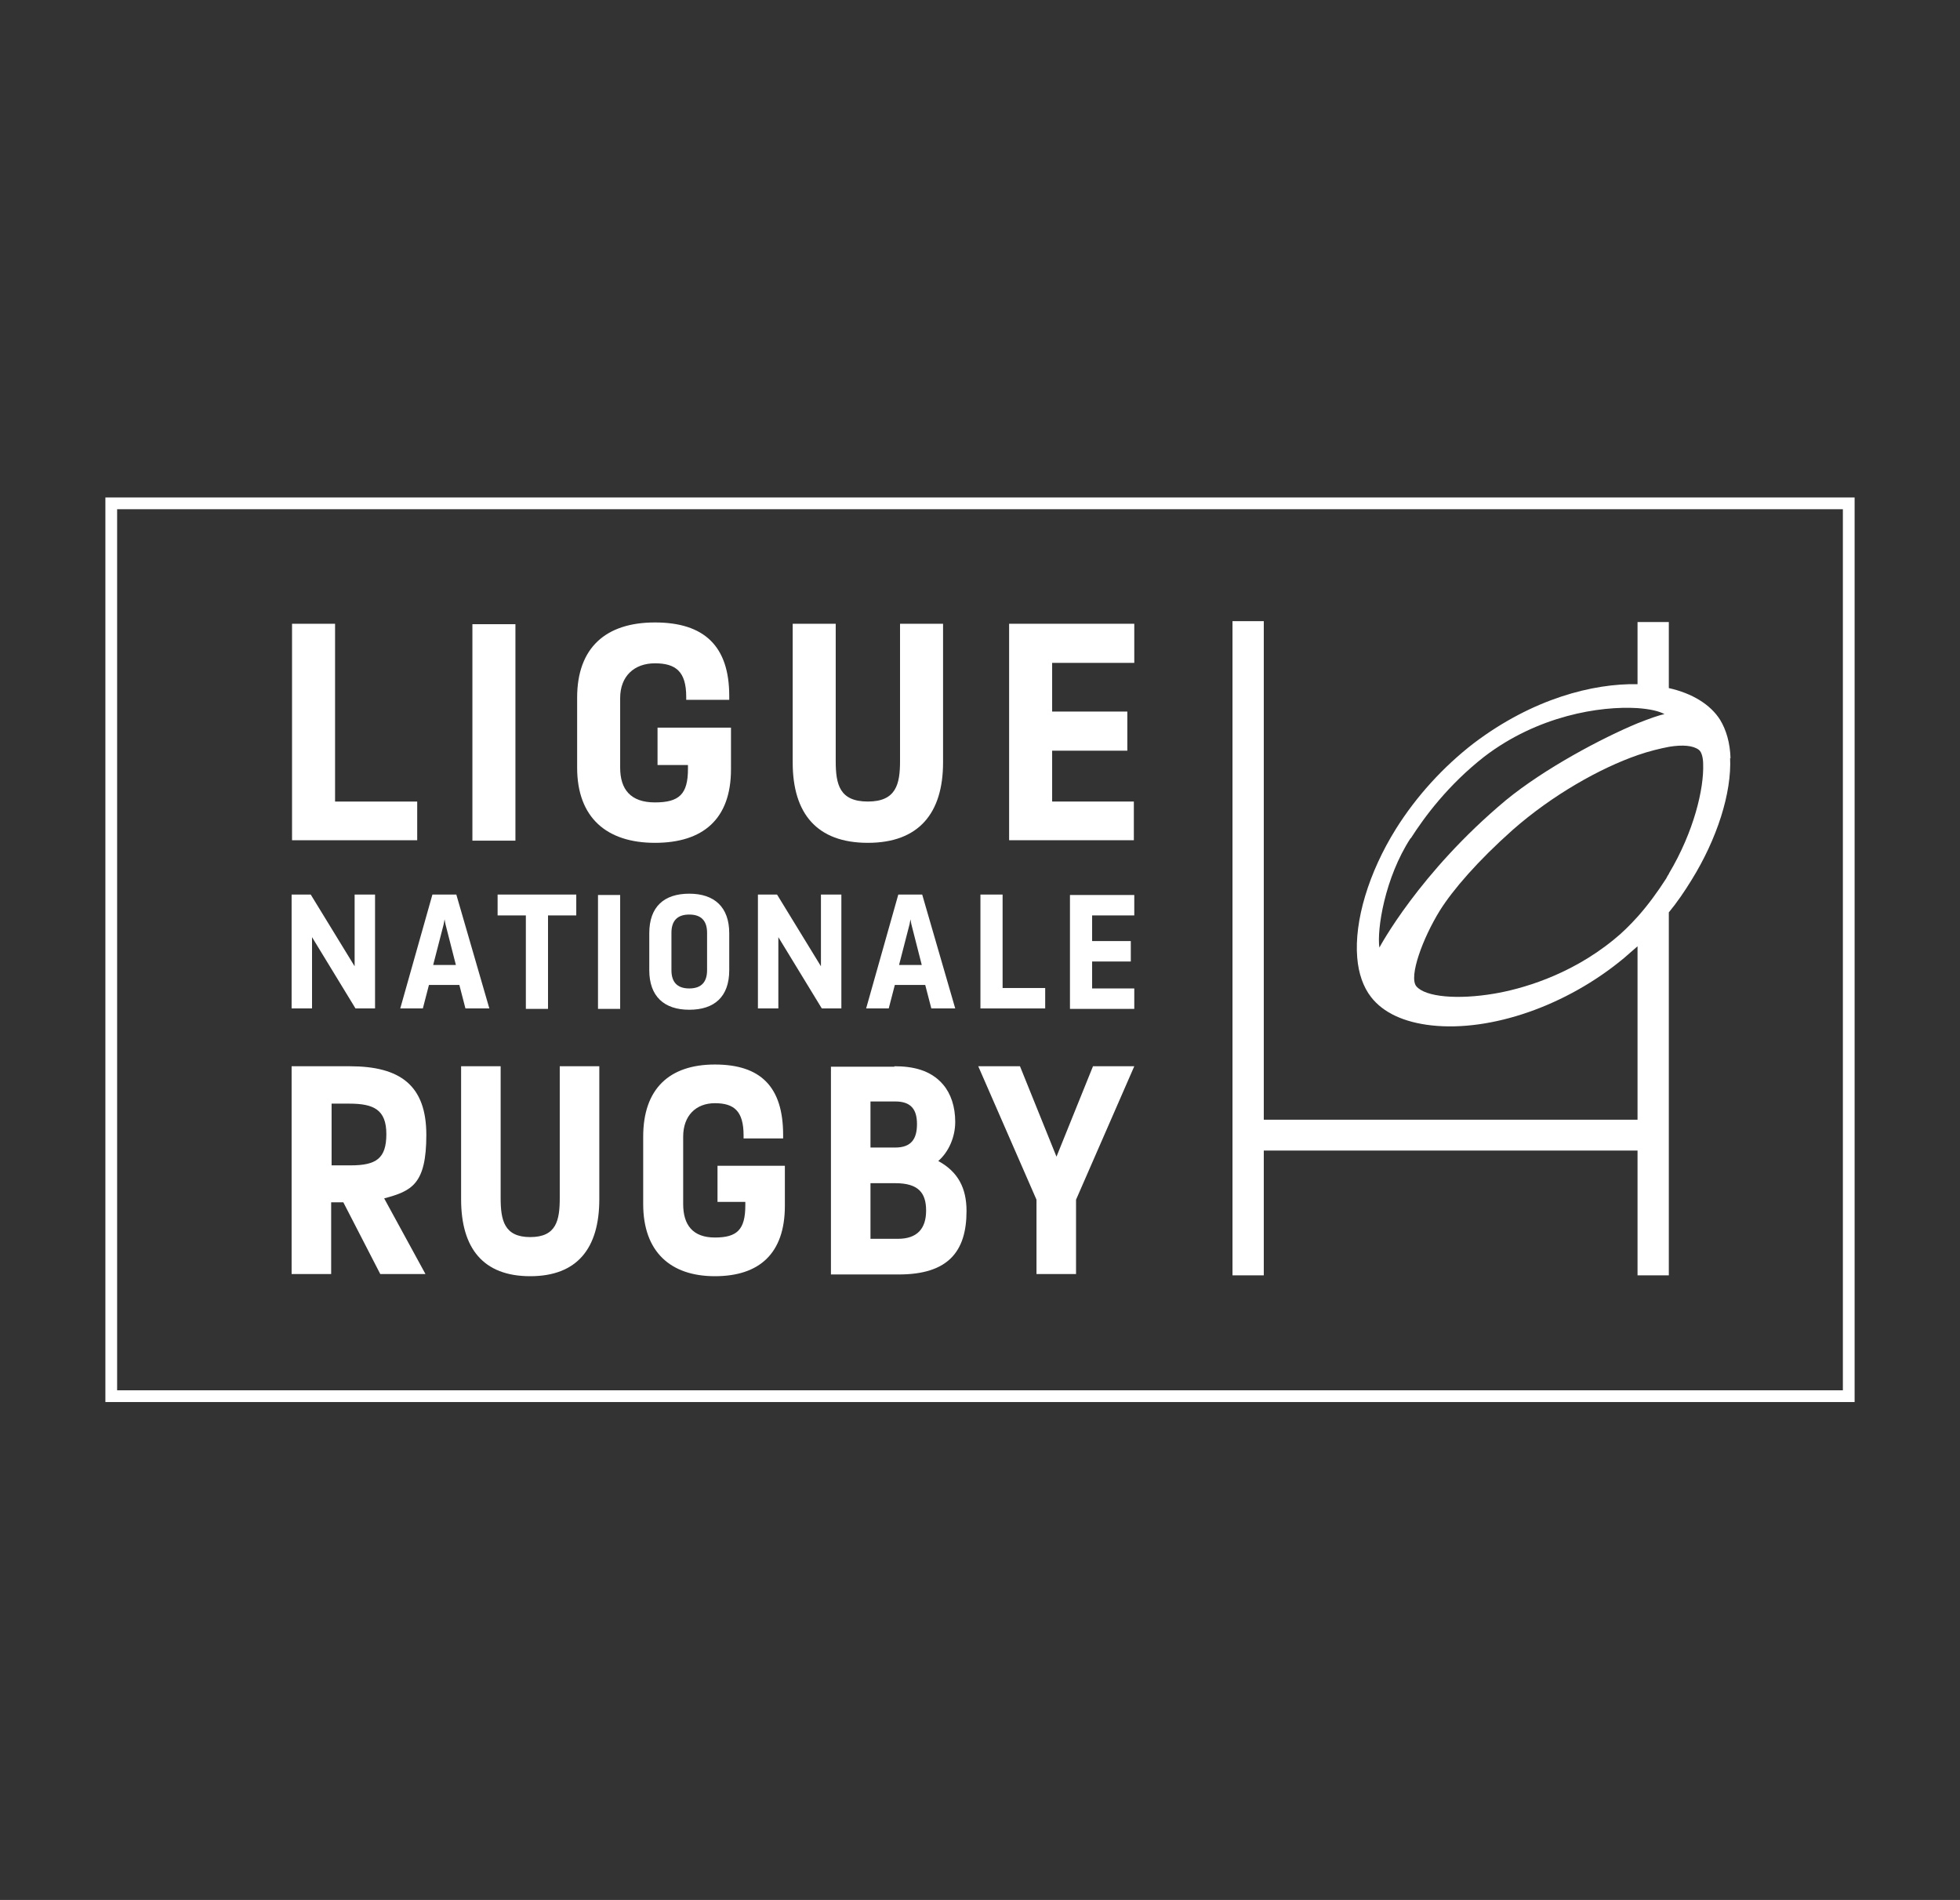
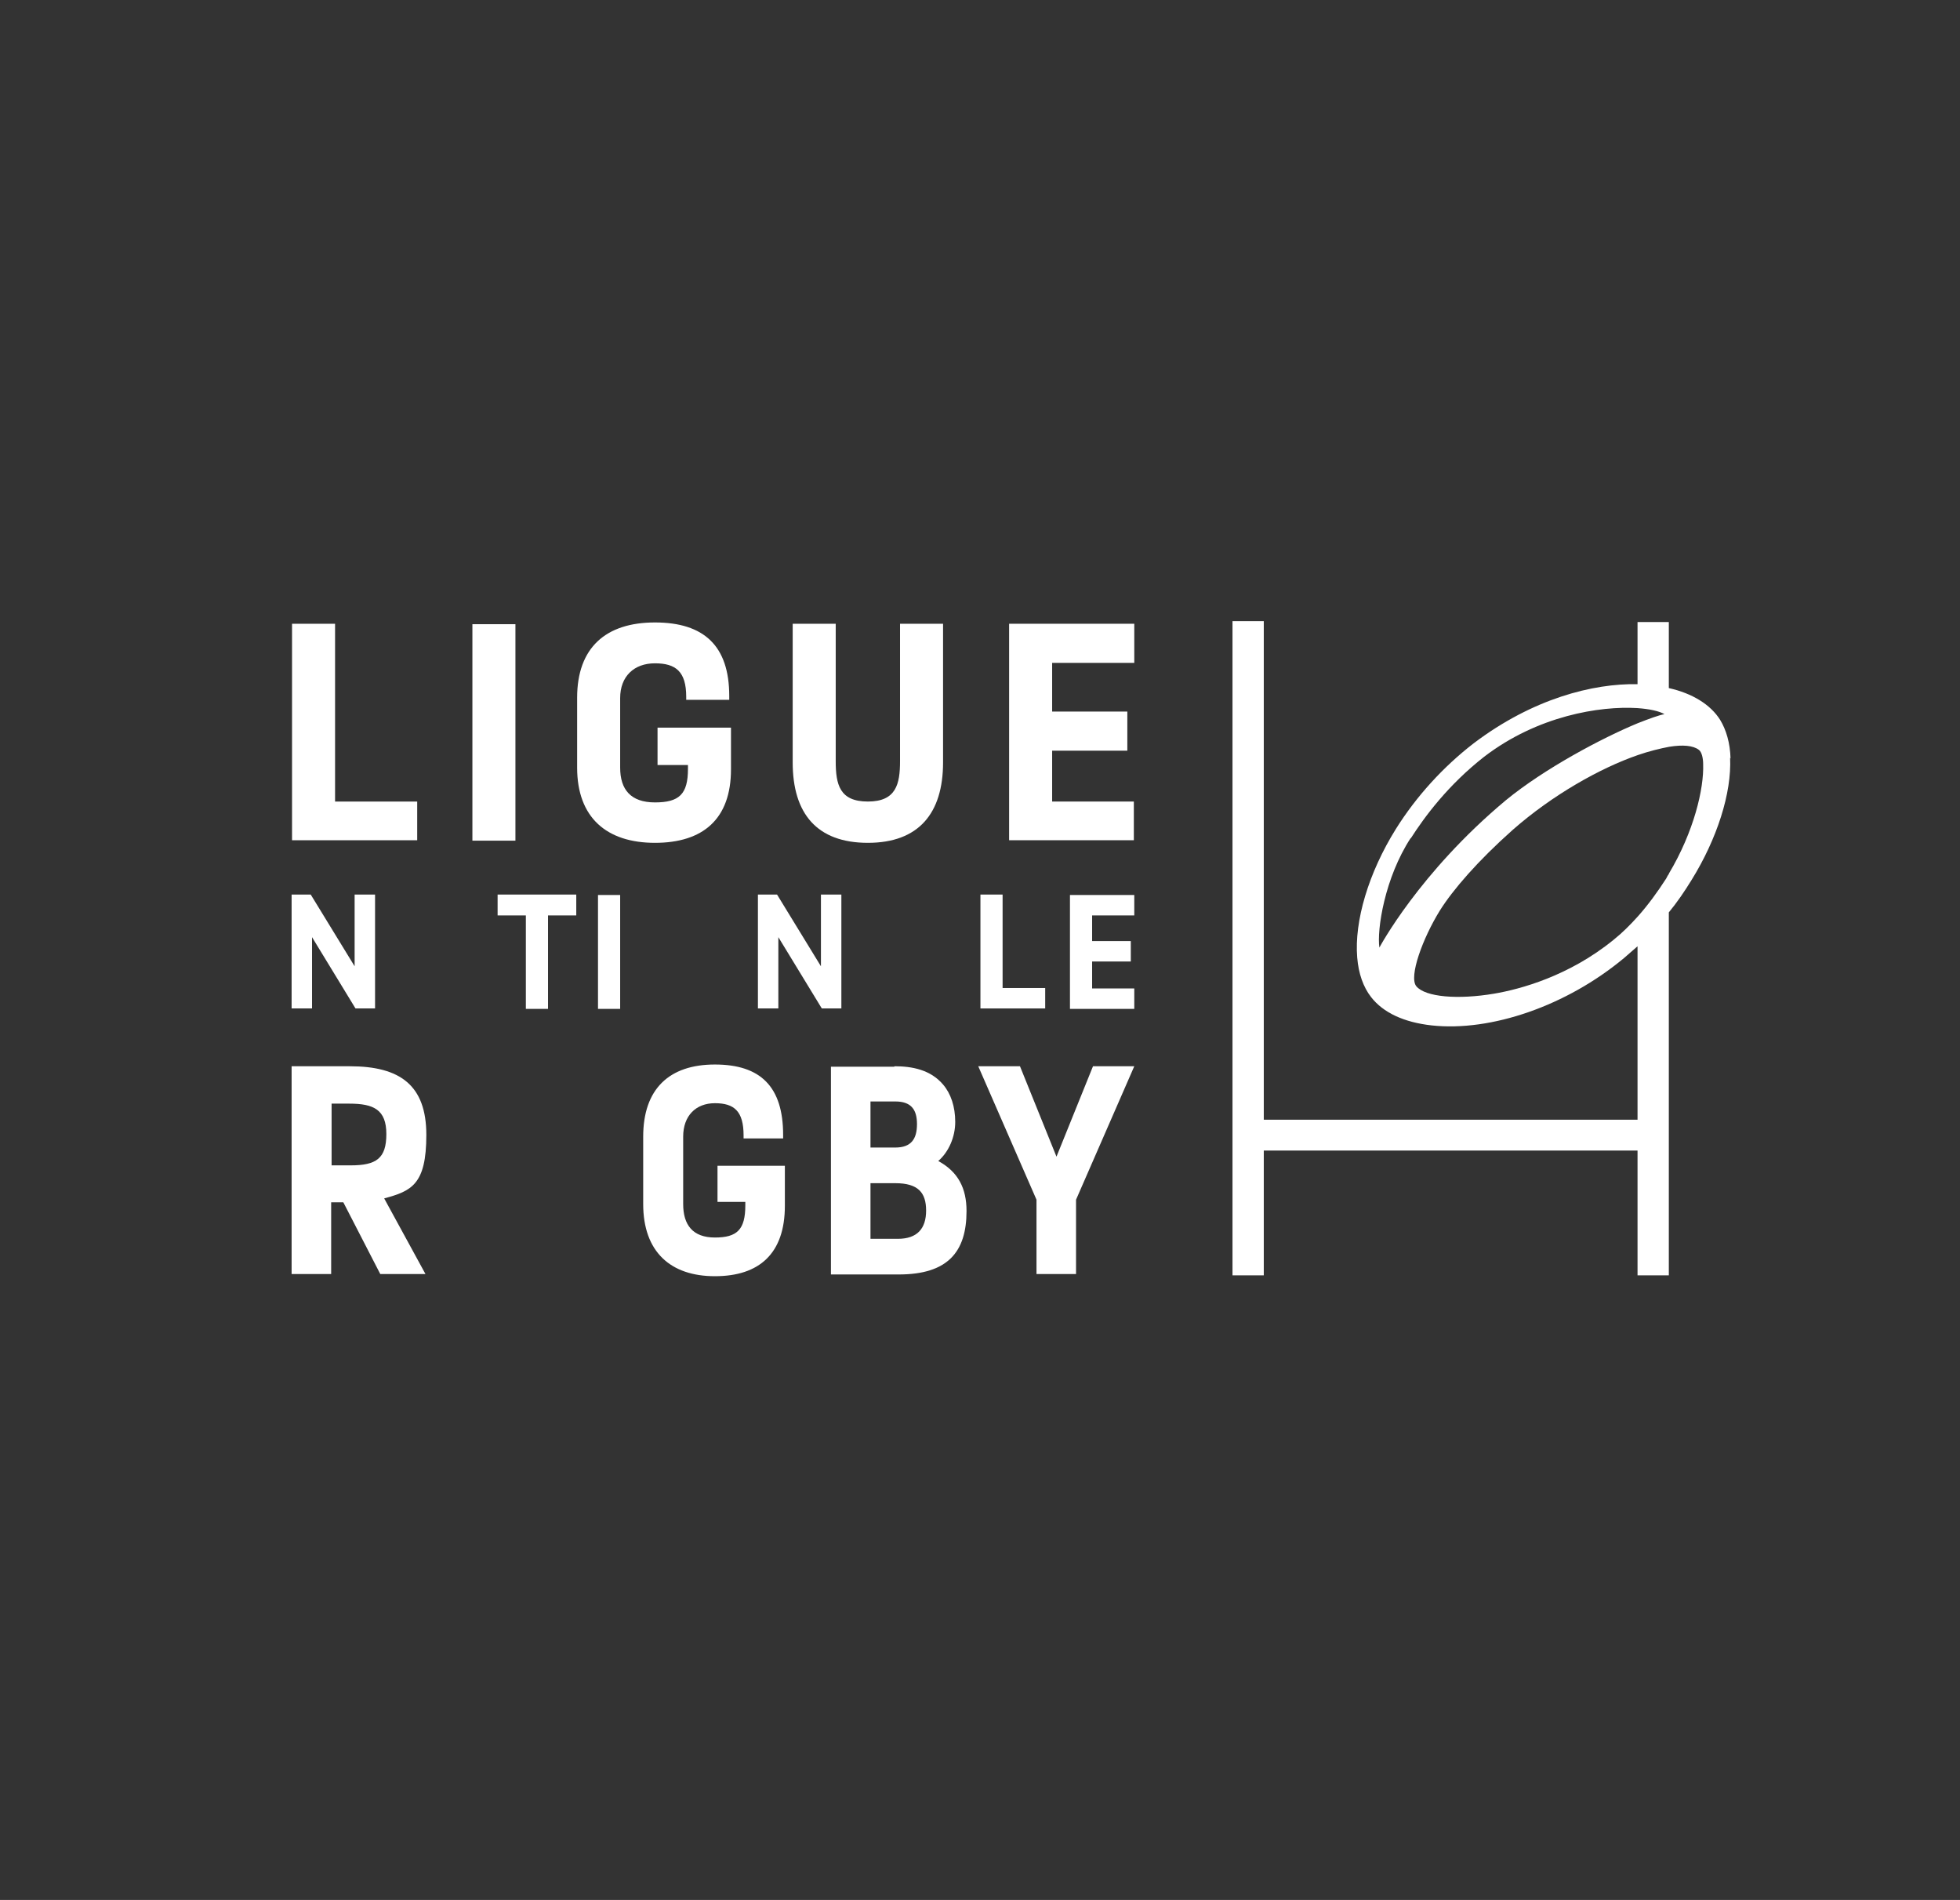
<svg xmlns="http://www.w3.org/2000/svg" id="Calque_1" version="1.1" viewBox="0 0 451 437.1">
  <rect x="0" y="0" width="451" height="437.1" fill="#333333" stroke="none" />
  <defs>
    <style> .st0 { fill: none; stroke: #fff; stroke-miterlimit: 10; stroke-width: 2.7px; } .st1 { fill: #fff; } </style>
  </defs>
  <g>
    <g>
      <g id="g116">
        <path id="path118" class="st1" d="M77.1,143.5v40.9h18.9v8.9h-28.8v-49.8s9.9,0,9.9,0" />
      </g>
      <path id="path120" class="st1" d="M108.7,193.4h9.9v-49.8h-9.9v49.8Z" />
      <g id="g122">
        <path id="path124" class="st1" d="M142.7,176.6c0,5,2.4,8,8,8s7.6-1.9,7.6-7.7v-.9h-7v-8.6h16.9v9.6c0,11.4-6.4,16.9-17.5,16.9s-17.9-5.8-17.9-17.3v-16.1c0-11.5,6.6-17.3,17.9-17.3s17.1,5.4,17.1,16.9v.9h-9.9v-.7c0-5.8-2.4-7.7-7.2-7.7s-8,3-8,8v16.3" />
      </g>
      <g id="g126">
        <path id="path128" class="st1" d="M192.3,143.5v31.6c0,5.4.9,9.3,7.4,9.3s7.4-4,7.4-9.3v-31.6h9.9v31.9c0,11.7-5.6,18.5-17.3,18.5s-17.3-6.7-17.3-18.5v-31.9h9.9" />
      </g>
      <g id="g130">
        <path id="path132" class="st1" d="M261,143.5v9h-18.9v11.2h17.3v9h-17.3v11.7h18.8v8.9h-28.7v-49.8h28.8" />
      </g>
      <g id="g134">
        <path id="path136" class="st1" d="M71.5,205.8l10.1,16.5v-16.5h4.7v26.2h-4.5l-10-16.4v16.4h-4.7v-26.2h4.4" />
      </g>
      <g id="g138">
-         <path id="path140" class="st1" d="M99.7,222h5.2l-2.4-9.4-.2-1.1h0l-.2,1.1-2.4,9.3ZM105,205.8l7.6,26.2h-5.5l-1.4-5.4h-7l-1.4,5.4h-5.2l7.4-26.2h5.4" />
-       </g>
+         </g>
      <g id="g142">
        <path id="path144" class="st1" d="M132.6,205.8v4.8h-6.5v21.5h-5.1v-21.5h-6.5v-4.8h18.2" />
      </g>
      <path id="path146" class="st1" d="M137.6,232.1h5.1v-26.2h-5.1v26.2Z" />
      <g id="g148">
-         <path id="path150" class="st1" d="M154.5,223.2c0,2.6,1.2,4.2,4.1,4.2s4.1-1.6,4.1-4.2v-8.6c0-2.6-1.2-4.2-4.1-4.2s-4.1,1.6-4.1,4.2v8.6ZM149.4,214.7c0-6.1,3.4-9.1,9.2-9.1s9.2,3.1,9.2,9.1v8.5c0,6.1-3.4,9.1-9.2,9.1s-9.2-3.1-9.2-9.1v-8.5" />
-       </g>
+         </g>
      <g id="g152">
        <path id="path154" class="st1" d="M178.8,205.8l10.1,16.5v-16.5h4.7v26.2h-4.5l-10-16.4v16.4h-4.7v-26.2h4.4" />
      </g>
      <g id="g156">
        <path id="path158" class="st1" d="M230.7,205.8v21.5h9.8v4.7h-14.9v-26.2h5.1" />
      </g>
      <g id="g160">
        <path id="path162" class="st1" d="M261,205.8v4.8h-9.7v5.9h8.9v4.7h-8.9v6.2h9.7v4.7h-14.8v-26.2h14.8" />
      </g>
      <g id="g164">
-         <path id="path166" class="st1" d="M206.9,222h5.2l-2.4-9.4-.2-1.1h0l-.2,1.1-2.4,9.3ZM212.2,205.8l7.6,26.2h-5.5l-1.4-5.4h-7l-1.4,5.4h-5.2l7.4-26.2h5.4" />
-       </g>
+         </g>
    </g>
    <g>
      <g id="g168">
        <path id="path170" class="st1" d="M76.3,268.1h4.4c5.9,0,8.2-1.6,8.2-7.2s-2.9-7-8.5-7h-4.1v14.2ZM80.5,245.3c11.6,0,17.6,4.4,17.6,15.8s-3.4,12.9-9.7,14.6l9.5,17.4h-10.4l-8.5-16.5h-2.8v16.5h-9.1v-47.8h13.4" />
      </g>
      <g id="g172">
-         <path id="path174" class="st1" d="M115.2,245.3v30.3c0,5.1.8,9,6.8,9s6.8-3.8,6.8-9v-30.3h9.1v30.6c0,11.3-5.1,17.7-15.9,17.7s-15.9-6.4-15.9-17.7v-30.6h9.1" />
-       </g>
+         </g>
      <g id="g176">
        <path id="path178" class="st1" d="M157.2,277c0,4.8,2.2,7.7,7.3,7.7s7-1.8,7-7.4v-.8h-6.4v-8.3h15.5v9.2c0,11-5.9,16.2-16.1,16.2s-16.5-5.6-16.5-16.6v-15.5c0-11,6-16.6,16.5-16.6s15.7,5.1,15.7,16.2v.8h-9.1v-.7c0-5.6-2.2-7.4-6.6-7.4s-7.3,2.9-7.3,7.7v15.6" />
      </g>
      <g id="g180">
        <path id="path182" class="st1" d="M200.3,285h6.3c4.5,0,6.5-2.4,6.5-6.5s-1.8-6.3-7.1-6.3h-5.7v12.8ZM200.3,264h5.7c3.7,0,5-2,5-5.4s-1.4-5.2-5-5.2h-5.7v10.7ZM205.8,245.3c4.1,0,8.3.8,11.2,4.2,1.8,2.1,2.8,5.1,2.8,8.6s-1.5,6.9-3.9,9c4.6,2.5,6.5,6.3,6.5,11.5,0,9.4-4.3,14.6-15.6,14.6h-15.6v-47.8h14.6" />
      </g>
      <g id="g184">
        <path id="path186" class="st1" d="M234.7,245.3l8.4,20.8,8.4-20.8h9.5l-13.4,30.7v17.1h-9.1v-17.1l-13.4-30.7h9.5" />
      </g>
    </g>
    <g id="g3554">
      <g id="g188">
        <path id="path190" class="st1" d="M384,201c0,0,0,0,0,.1h0c-.2.2-.4.6-.6,1-2,3.1-4.1,6-6.5,8.7h0c-1.8,2-3.6,3.8-5.6,5.4-10.3,8.4-21.6,11.4-27.5,12.4-8.3,1.4-15.8.8-17.9-1.7-1.8-2.2,1.5-11.1,5.4-17.4,3-4.8,8.8-11.5,16.8-18.6,9.1-8,20.1-14.2,28.8-17.2h0c2.6-.9,5.1-1.5,7.2-1.9h0s0,0,0,0c3.1-.5,5.5-.3,6.8.7.7.5,1,2,1,3.3.2,5.6-2.1,15.5-7.9,25.2ZM324.6,192.9c3.2-5,8.6-12.3,16.9-18.8,12.4-9.5,26.7-11.7,35.2-11.2h0c2.9.2,5.1.7,6.3,1.4-1.2.2-3.4,1-6.2,2.1-8.2,3.4-21.4,10.4-30.3,17.7-20,16.7-29.1,33.9-29.1,33.9-.6-4.1,1.2-16,7.2-25.2ZM398.2,174.5h0c-.1-3.6-1-6.6-2.4-8.9-2.2-3.5-6.4-6.1-11.8-7.3,0,0,0,0,0,0v-15.2h-7.2v14.3c-10.2-.2-24.1,3.3-37.7,13.6-7,5.4-13.2,12.2-17.9,19.7-6.3,10.1-9.6,21.2-8.9,29.6.3,3.7,1.4,6.8,3.2,9.1,2.8,3.6,7.6,5.8,13.9,6.5,13.7,1.5,31.1-4.5,44.3-15.5,1-.9,2.1-1.8,3.1-2.7v39.9h-86v-114.7h-7.2v150.5h7.2v-28.7h86v28.7h7.2v-83.4s0,0,0-.1c1.9-2.3,3.6-4.8,5.2-7.4,5.9-9.5,9.3-20.1,8.9-28.2" />
      </g>
    </g>
  </g>
-   <rect class="st0" x="25.6" y="115.8" width="399.8" height="205.4" />
</svg>